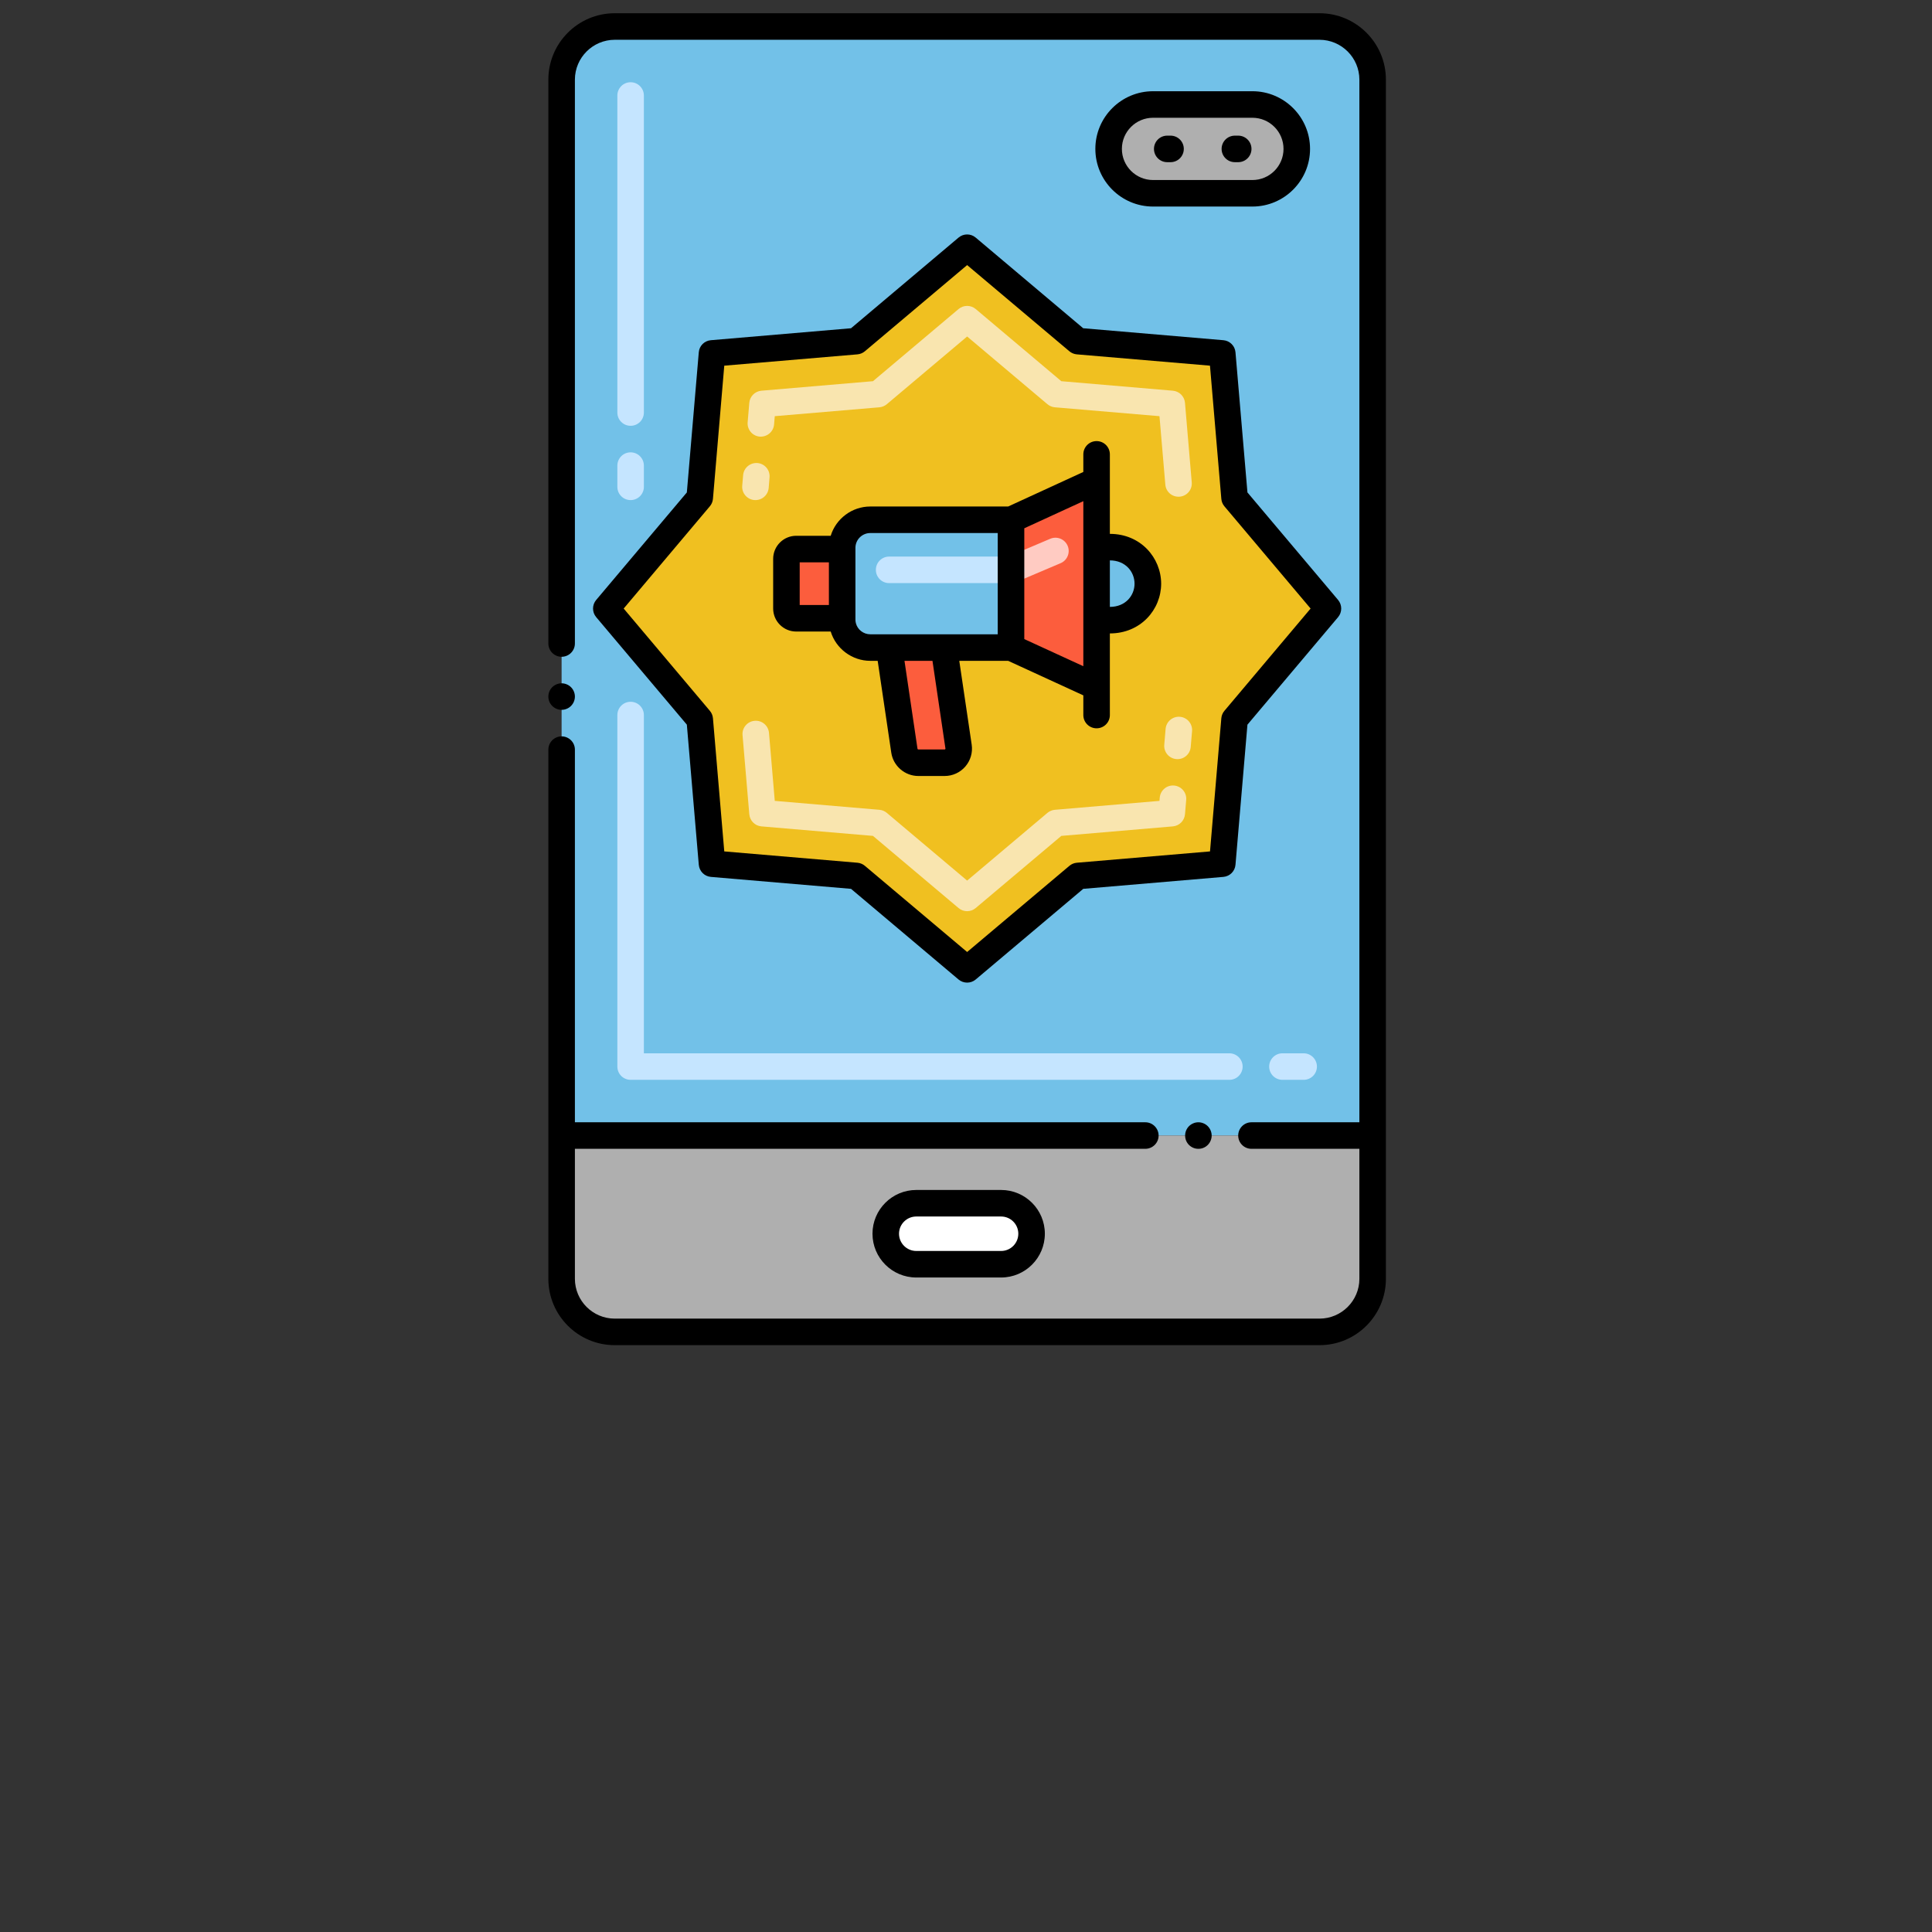
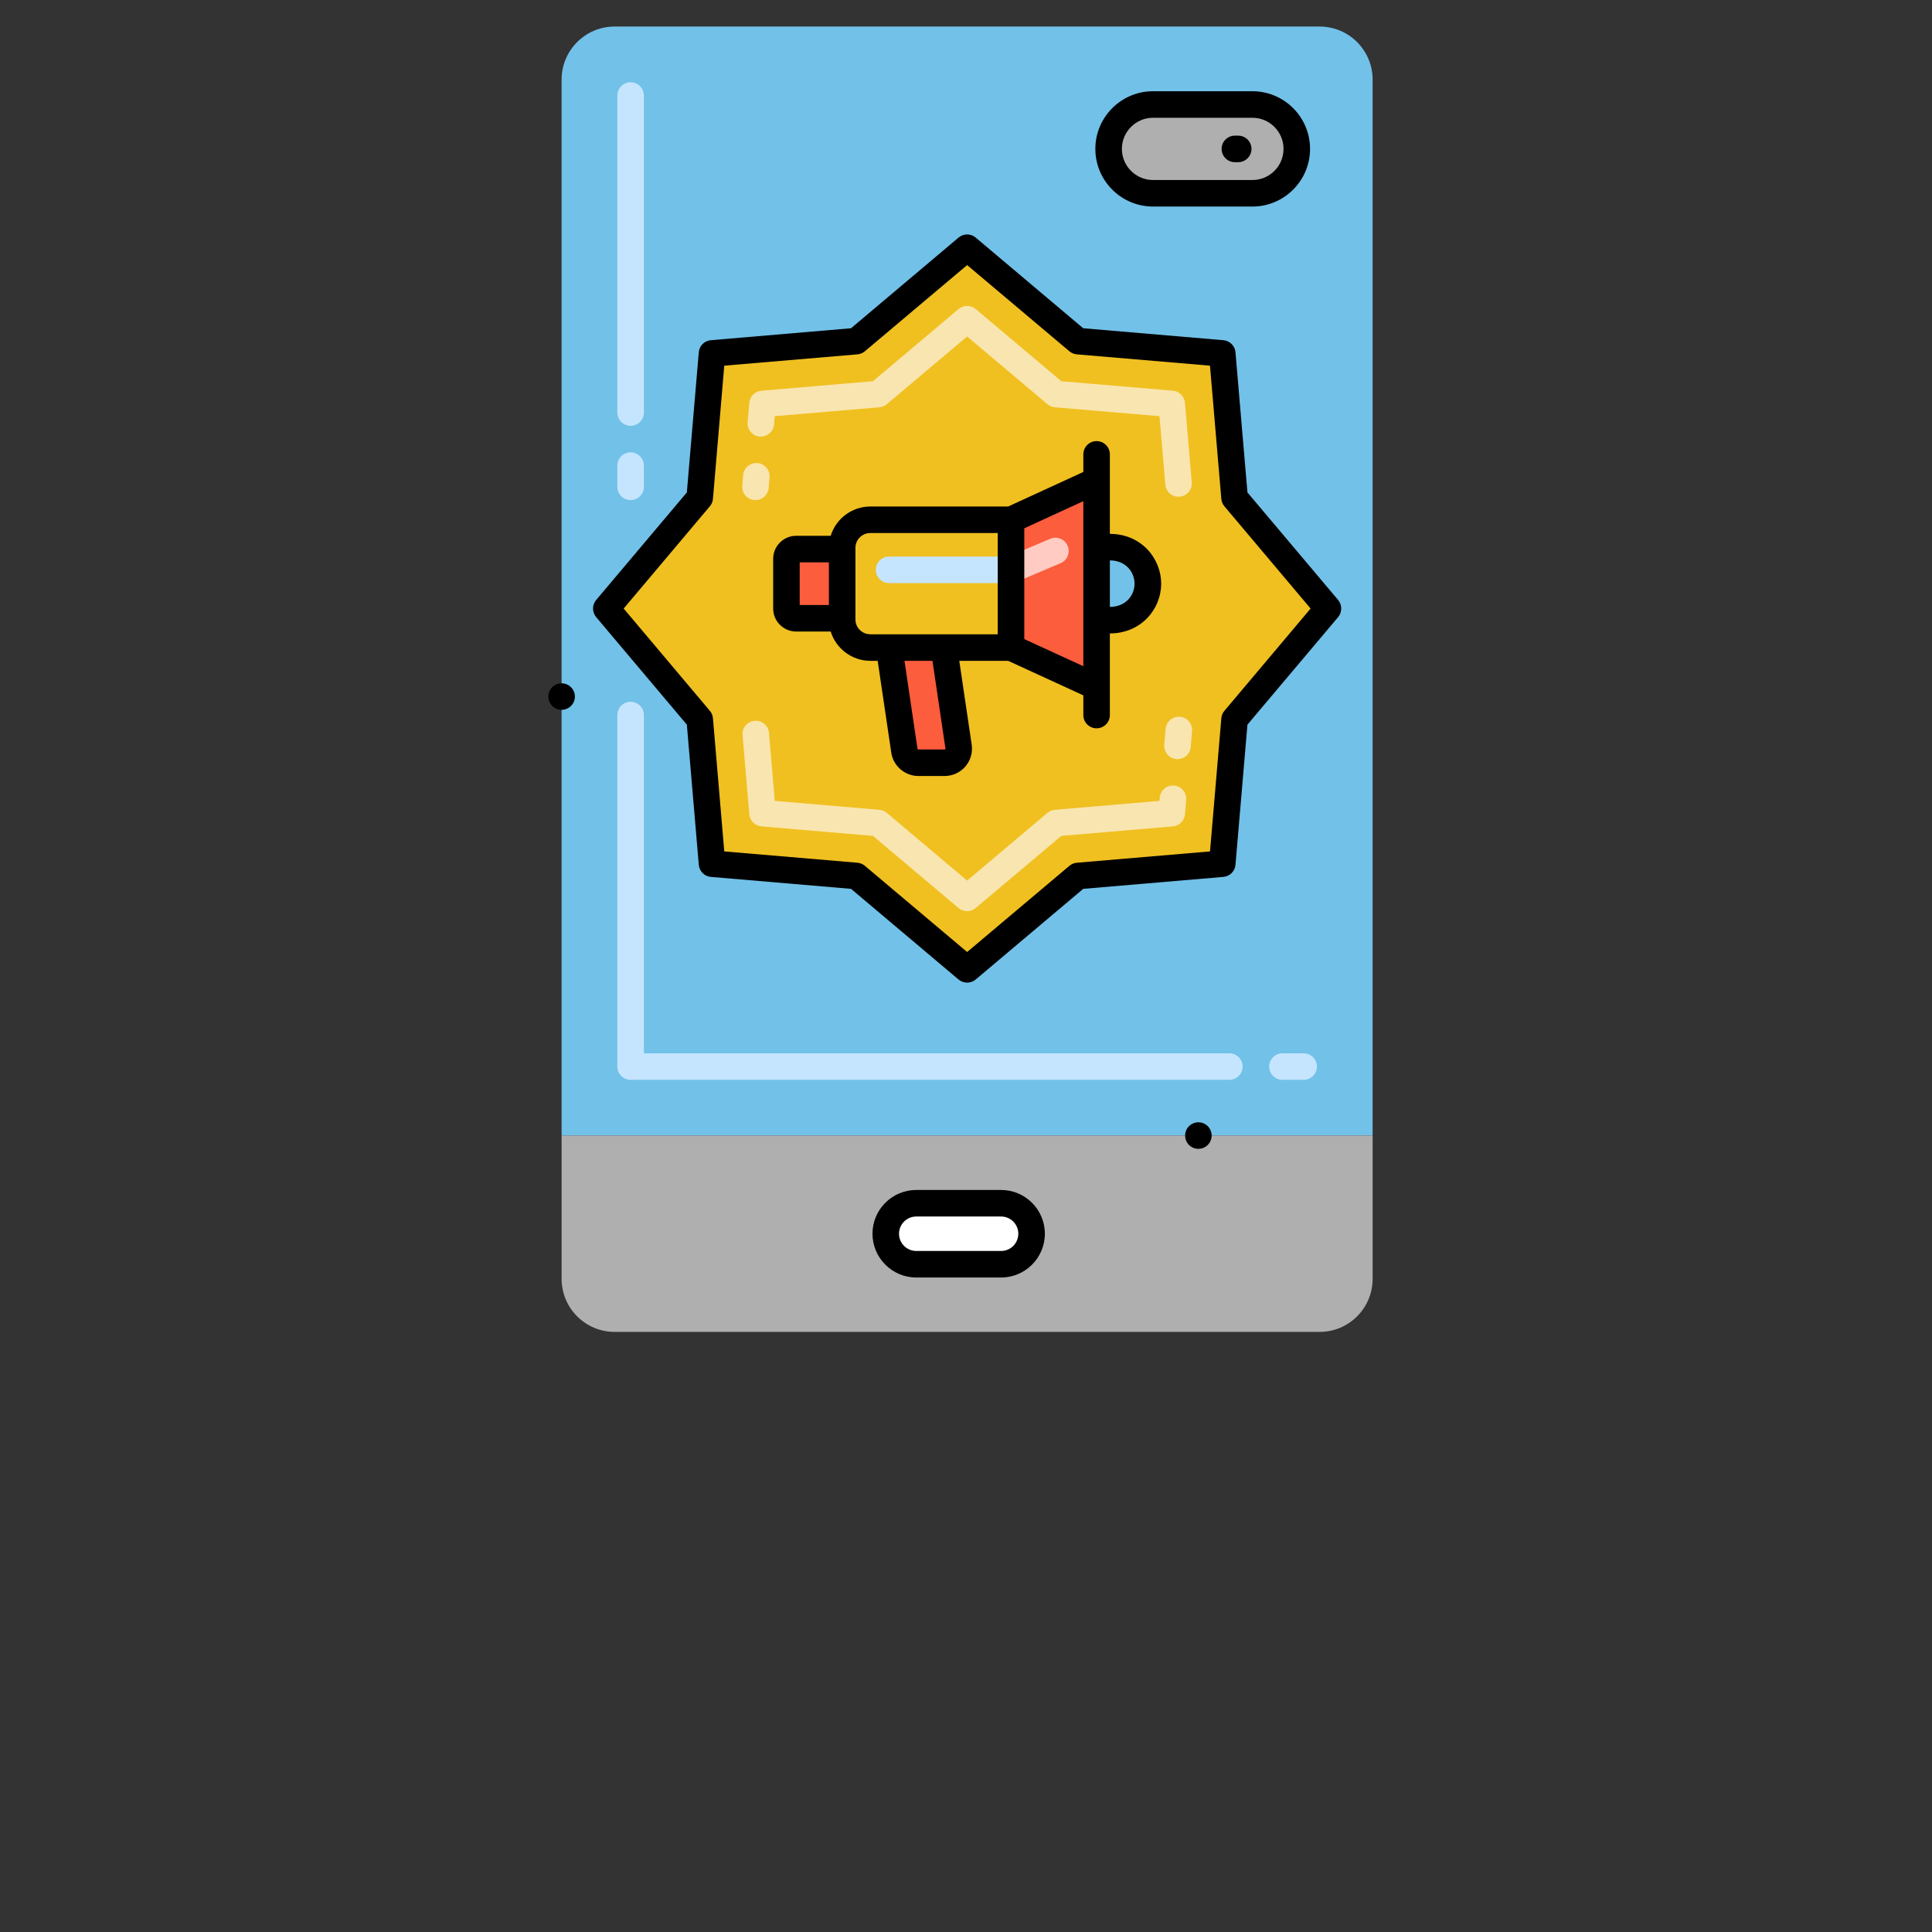
<svg xmlns="http://www.w3.org/2000/svg" width="256" zoomAndPan="magnify" viewBox="0 0 192 192" height="256" preserveAspectRatio="xMidYMid meet" version="1.0">
  <rect x="0" y="0" width="192" height="192" fill="#333333" stroke="none" />
  <path fill="#72c1e8" d="M 136.41 7.91 L 136.41 112.852 L 55.812 112.852 L 55.812 7.91 C 55.812 5 58.172 2.637 61.086 2.637 L 131.137 2.637 C 134.055 2.637 136.41 5 136.41 7.91 Z M 136.41 7.91 " fill-opacity="1" fill-rule="nonzero" />
  <path fill="#c5e5ff" d="M 62.668 49.699 C 61.941 49.699 61.352 49.109 61.352 48.383 L 61.352 46.273 C 61.352 45.543 61.941 44.953 62.668 44.953 C 63.398 44.953 63.988 45.543 63.988 46.273 L 63.988 48.383 C 63.988 49.109 63.398 49.699 62.668 49.699 Z M 62.668 42.316 C 61.941 42.316 61.352 41.727 61.352 41 L 61.352 9.492 C 61.352 8.766 61.941 8.172 62.668 8.172 C 63.398 8.172 63.988 8.766 63.988 9.492 L 63.988 41 C 63.988 41.727 63.398 42.316 62.668 42.316 Z M 62.668 42.316 " fill-opacity="1" fill-rule="nonzero" />
  <path fill="#c5e5ff" d="M 129.555 107.312 L 127.445 107.312 C 126.719 107.312 126.129 106.723 126.129 105.996 C 126.129 105.27 126.719 104.676 127.445 104.676 L 129.555 104.676 C 130.285 104.676 130.875 105.27 130.875 105.996 C 130.875 106.723 130.285 107.312 129.555 107.312 Z M 122.172 107.312 L 62.668 107.312 C 61.941 107.312 61.352 106.723 61.352 105.996 L 61.352 71.062 C 61.352 70.332 61.941 69.742 62.668 69.742 C 63.398 69.742 63.988 70.332 63.988 71.062 L 63.988 104.676 L 122.172 104.676 C 122.902 104.676 123.492 105.27 123.492 105.996 C 123.492 106.723 122.902 107.312 122.172 107.312 Z M 122.172 107.312 " fill-opacity="1" fill-rule="nonzero" />
-   <path fill="#afafaf" d="M 136.41 112.852 L 136.41 127.09 C 136.41 130 134.055 132.363 131.137 132.363 L 61.086 132.363 C 58.172 132.363 55.812 130 55.812 127.09 L 55.812 112.852 Z M 136.41 112.852 " fill-opacity="1" fill-rule="nonzero" />
+   <path fill="#afafaf" d="M 136.41 112.852 L 136.41 127.09 C 136.41 130 134.055 132.363 131.137 132.363 L 61.086 132.363 C 58.172 132.363 55.812 130 55.812 127.09 L 55.812 112.852 M 136.41 112.852 " fill-opacity="1" fill-rule="nonzero" />
  <path fill="#afafaf" d="M 124.461 19.211 L 114.59 19.211 C 112.152 19.211 110.176 17.234 110.176 14.797 C 110.176 12.359 112.152 10.383 114.59 10.383 L 124.461 10.383 C 126.898 10.383 128.875 12.359 128.875 14.797 C 128.875 17.234 126.898 19.211 124.461 19.211 Z M 124.461 19.211 " fill-opacity="1" fill-rule="nonzero" />
  <path fill="#ffffff" d="M 88.027 122.605 C 88.027 124.281 89.383 125.641 91.059 125.641 L 99.488 125.641 C 101.16 125.641 102.52 124.281 102.52 122.605 C 102.52 120.934 101.16 119.574 99.488 119.574 L 91.059 119.574 C 89.383 119.574 88.027 120.934 88.027 122.605 Z M 88.027 122.605 " fill-opacity="1" fill-rule="nonzero" />
  <path fill="#f0c020" d="M 96.113 24.617 L 107.121 33.898 L 121.469 35.121 L 122.688 49.469 L 131.969 60.477 L 122.688 71.484 L 121.469 85.832 L 107.121 87.055 L 96.113 96.332 L 85.105 87.055 L 70.758 85.832 L 69.535 71.484 L 60.254 60.477 L 69.535 49.469 L 70.758 35.121 L 85.105 33.898 Z M 96.113 24.617 " fill-opacity="1" fill-rule="nonzero" />
  <path fill="#72c1e8" d="M 110.441 54.375 L 108.977 54.375 L 108.977 61.633 L 110.441 61.633 C 112.461 61.633 114.07 59.988 114.07 58.004 C 114.07 56 112.445 54.375 110.441 54.375 Z M 110.441 54.375 " fill-opacity="1" fill-rule="nonzero" />
-   <path fill="#72c1e8" d="M 86.484 51.652 C 84.934 51.652 83.691 52.91 83.691 54.445 L 83.691 61.562 C 83.691 63.09 84.93 64.355 86.484 64.355 L 100.473 64.355 L 100.473 51.652 Z M 86.484 51.652 " fill-opacity="1" fill-rule="nonzero" />
  <path fill="#fc5d3d" d="M 100.473 51.652 L 100.473 64.355 L 108.977 68.262 L 108.977 47.746 Z M 100.473 51.652 " fill-opacity="1" fill-rule="nonzero" />
  <path fill="#ffcbc2" d="M 100.473 57.949 C 99.961 57.949 99.473 57.648 99.258 57.148 C 98.977 56.477 99.285 55.703 99.957 55.418 L 104.371 53.543 C 105.039 53.258 105.816 53.57 106.102 54.242 C 106.383 54.91 106.074 55.684 105.402 55.969 L 100.988 57.844 C 100.82 57.918 100.645 57.949 100.473 57.949 Z M 100.473 57.949 " fill-opacity="1" fill-rule="nonzero" />
  <path fill="#c5e5ff" d="M 100.473 57.949 L 88.359 57.949 C 87.633 57.949 87.043 57.359 87.043 56.633 C 87.043 55.902 87.633 55.312 88.359 55.312 L 100.473 55.312 C 101.203 55.312 101.793 55.902 101.793 56.633 C 101.793 57.359 101.203 57.949 100.473 57.949 Z M 100.473 57.949 " fill-opacity="1" fill-rule="nonzero" />
  <path fill="#fc5d3d" d="M 93.879 75.797 L 91.258 75.797 C 90.566 75.797 89.98 75.289 89.875 74.609 L 88.359 64.355 L 93.805 64.355 L 95.262 74.199 C 95.383 75.039 94.73 75.797 93.879 75.797 Z M 93.879 75.797 " fill-opacity="1" fill-rule="nonzero" />
  <path fill="#fc5d3d" d="M 78.156 55.539 L 78.156 60.473 C 78.156 61.008 78.59 61.441 79.125 61.441 L 83.691 61.441 L 83.691 54.566 L 79.125 54.566 C 78.59 54.566 78.156 55 78.156 55.539 Z M 78.156 55.539 " fill-opacity="1" fill-rule="nonzero" />
  <path fill="#f9e5af" d="M 95.262 90.242 L 86.754 83.07 L 75.664 82.125 C 75.027 82.07 74.52 81.562 74.465 80.922 L 73.793 73.055 C 73.73 72.332 74.27 71.691 74.996 71.633 C 75.715 71.566 76.359 72.105 76.422 72.832 L 76.996 79.59 L 87.395 80.477 C 87.668 80.5 87.926 80.609 88.133 80.785 L 96.113 87.512 L 104.09 80.785 C 104.301 80.609 104.559 80.5 104.828 80.477 L 115.227 79.59 L 115.254 79.27 C 115.316 78.543 115.957 78 116.68 78.066 C 117.406 78.129 117.945 78.766 117.883 79.492 L 117.762 80.922 C 117.707 81.562 117.199 82.07 116.559 82.125 L 105.473 83.07 L 96.961 90.242 C 96.473 90.656 95.754 90.656 95.262 90.242 Z M 116.906 75.438 C 116.18 75.379 115.641 74.738 115.703 74.016 L 115.836 72.438 C 115.898 71.711 116.539 71.172 117.262 71.234 C 117.988 71.297 118.527 71.934 118.465 72.66 L 118.332 74.238 C 118.27 74.949 117.648 75.5 116.906 75.438 Z M 116.906 75.438 " fill-opacity="1" fill-rule="nonzero" />
  <path fill="#f9e5af" d="M 74.965 49.695 C 74.238 49.633 73.699 48.996 73.762 48.27 L 73.852 47.219 C 73.914 46.492 74.551 45.961 75.277 46.016 C 76.004 46.078 76.539 46.719 76.477 47.441 L 76.391 48.492 C 76.328 49.207 75.703 49.754 74.965 49.695 Z M 115.809 48.16 L 115.227 41.359 L 104.828 40.477 C 104.559 40.453 104.301 40.344 104.09 40.168 L 96.113 33.441 L 88.133 40.168 C 87.926 40.344 87.668 40.453 87.395 40.477 L 76.996 41.359 L 76.926 42.188 C 76.863 42.914 76.223 43.441 75.5 43.391 C 74.777 43.328 74.238 42.691 74.301 41.965 L 74.465 40.027 C 74.52 39.391 75.027 38.883 75.668 38.828 L 86.754 37.883 L 95.262 30.711 C 95.754 30.297 96.473 30.297 96.965 30.711 L 105.473 37.883 L 116.559 38.828 C 117.199 38.883 117.707 39.391 117.762 40.027 L 118.434 47.934 C 118.496 48.66 117.961 49.297 117.234 49.359 C 116.492 49.422 115.867 48.875 115.809 48.16 Z M 115.809 48.16 " fill-opacity="1" fill-rule="nonzero" />
-   <path fill="#000000" d="M 115.996 16.117 L 116.328 16.117 C 117.055 16.117 117.645 15.527 117.645 14.797 C 117.645 14.07 117.055 13.48 116.328 13.48 L 115.996 13.48 C 115.27 13.48 114.68 14.07 114.68 14.797 C 114.68 15.527 115.27 16.117 115.996 16.117 Z M 115.996 16.117 " fill-opacity="1" fill-rule="nonzero" />
  <path fill="#000000" d="M 122.723 16.117 L 123.051 16.117 C 123.777 16.117 124.371 15.527 124.371 14.797 C 124.371 14.07 123.777 13.48 123.051 13.48 L 122.723 13.48 C 121.992 13.48 121.402 14.07 121.402 14.797 C 121.402 15.527 121.992 16.117 122.723 16.117 Z M 122.723 16.117 " fill-opacity="1" fill-rule="nonzero" />
  <path fill="#000000" d="M 57.133 69.223 C 57.133 69.398 57.098 69.566 57.031 69.73 C 56.965 69.891 56.867 70.031 56.746 70.156 C 56.621 70.281 56.48 70.375 56.316 70.441 C 56.156 70.508 55.988 70.543 55.812 70.543 C 55.637 70.543 55.469 70.508 55.309 70.441 C 55.148 70.375 55.004 70.281 54.879 70.156 C 54.758 70.031 54.66 69.891 54.594 69.73 C 54.527 69.566 54.496 69.398 54.496 69.223 C 54.496 69.051 54.527 68.883 54.594 68.719 C 54.66 68.559 54.758 68.414 54.879 68.293 C 55.004 68.168 55.148 68.074 55.309 68.008 C 55.469 67.941 55.637 67.906 55.812 67.906 C 55.988 67.906 56.156 67.941 56.316 68.008 C 56.48 68.074 56.621 68.168 56.746 68.293 C 56.867 68.414 56.965 68.559 57.031 68.719 C 57.098 68.883 57.133 69.051 57.133 69.223 Z M 57.133 69.223 " fill-opacity="1" fill-rule="nonzero" />
-   <path fill="#000000" d="M 131.137 1.316 L 61.086 1.316 C 57.453 1.316 54.496 4.277 54.496 7.91 L 54.496 63.949 C 54.496 64.68 55.086 65.27 55.812 65.27 C 56.539 65.27 57.133 64.68 57.133 63.949 L 57.133 7.91 C 57.137 5.73 58.91 3.961 61.086 3.953 L 131.137 3.953 C 133.316 3.961 135.09 5.73 135.094 7.91 L 135.094 111.531 L 124.367 111.531 C 123.641 111.531 123.051 112.125 123.051 112.852 C 123.051 113.578 123.641 114.168 124.367 114.168 L 135.094 114.168 L 135.094 127.09 C 135.09 129.27 133.316 131.039 131.137 131.043 L 61.086 131.043 C 58.91 131.039 57.137 129.27 57.133 127.09 L 57.133 114.168 L 113.82 114.168 C 114.547 114.168 115.141 113.578 115.141 112.852 C 115.141 112.125 114.547 111.531 113.82 111.531 L 57.133 111.531 L 57.133 74.496 C 57.133 73.77 56.539 73.18 55.812 73.18 C 55.086 73.18 54.496 73.77 54.496 74.496 L 54.496 127.09 C 54.496 130.723 57.453 133.68 61.086 133.68 L 131.137 133.68 C 134.773 133.68 137.73 130.723 137.73 127.09 L 137.73 7.91 C 137.73 4.277 134.773 1.316 131.137 1.316 Z M 131.137 1.316 " fill-opacity="1" fill-rule="nonzero" />
  <path fill="#000000" d="M 120.414 112.852 C 120.414 113.027 120.379 113.195 120.312 113.355 C 120.246 113.52 120.148 113.66 120.027 113.785 C 119.902 113.906 119.762 114.004 119.598 114.07 C 119.438 114.137 119.27 114.168 119.094 114.168 C 118.918 114.168 118.75 114.137 118.59 114.07 C 118.43 114.004 118.285 113.906 118.16 113.785 C 118.039 113.66 117.941 113.52 117.875 113.355 C 117.809 113.195 117.777 113.027 117.777 112.852 C 117.777 112.676 117.809 112.508 117.875 112.348 C 117.941 112.184 118.039 112.043 118.16 111.918 C 118.285 111.797 118.43 111.699 118.59 111.633 C 118.75 111.566 118.918 111.531 119.094 111.531 C 119.27 111.531 119.438 111.566 119.598 111.633 C 119.762 111.699 119.902 111.797 120.027 111.918 C 120.148 112.043 120.246 112.184 120.312 112.348 C 120.379 112.508 120.414 112.676 120.414 112.852 Z M 120.414 112.852 " fill-opacity="1" fill-rule="nonzero" />
  <path fill="#000000" d="M 91.059 118.258 C 88.66 118.258 86.707 120.207 86.707 122.605 C 86.707 125.008 88.66 126.957 91.059 126.957 L 99.488 126.957 C 101.887 126.957 103.836 125.008 103.836 122.605 C 103.836 120.207 101.887 118.258 99.488 118.258 Z M 101.199 122.605 C 101.199 123.551 100.434 124.32 99.488 124.32 L 91.059 124.32 C 90.113 124.32 89.344 123.551 89.344 122.605 C 89.344 121.664 90.113 120.895 91.059 120.895 L 99.488 120.895 C 100.434 120.895 101.199 121.664 101.199 122.605 Z M 101.199 122.605 " fill-opacity="1" fill-rule="nonzero" />
  <path fill="#000000" d="M 124.461 20.527 C 127.621 20.527 130.191 17.957 130.191 14.797 C 130.191 11.637 127.621 9.066 124.461 9.066 L 114.59 9.066 C 111.426 9.066 108.855 11.637 108.855 14.797 C 108.855 17.957 111.426 20.527 114.59 20.527 Z M 111.492 14.797 C 111.492 13.09 112.883 11.703 114.59 11.703 L 124.461 11.703 C 126.168 11.703 127.555 13.09 127.555 14.797 C 127.555 16.504 126.168 17.891 124.461 17.891 L 114.59 17.891 C 112.883 17.891 111.492 16.504 111.492 14.797 Z M 111.492 14.797 " fill-opacity="1" fill-rule="nonzero" />
  <path fill="#000000" d="M 86.484 50.336 C 84.676 50.336 83.074 51.543 82.555 53.246 L 79.125 53.246 C 77.863 53.246 76.836 54.273 76.836 55.539 L 76.836 60.473 C 76.836 61.734 77.863 62.762 79.125 62.762 L 82.555 62.762 C 83.074 64.465 84.68 65.672 86.484 65.672 L 87.223 65.672 L 88.574 74.801 C 88.77 76.121 89.926 77.117 91.262 77.117 L 93.879 77.117 C 94.672 77.117 95.418 76.773 95.934 76.176 C 96.449 75.578 96.68 74.789 96.566 74.008 L 95.332 65.672 L 100.188 65.672 L 107.66 69.105 L 107.66 71.062 C 107.66 71.789 108.25 72.379 108.977 72.379 C 109.707 72.379 110.297 71.789 110.297 71.062 L 110.297 62.949 C 113.352 62.949 115.387 60.594 115.395 58.008 C 115.387 55.426 113.359 53.055 110.297 53.055 L 110.297 45.156 C 110.297 44.426 109.707 43.836 108.977 43.836 C 108.25 43.836 107.66 44.426 107.66 45.156 L 107.66 46.902 L 100.188 50.336 Z M 82.375 60.125 L 79.473 60.125 L 79.473 55.887 L 82.375 55.887 Z M 93.938 74.453 C 93.914 74.48 93.891 74.48 93.879 74.48 L 91.258 74.48 C 91.219 74.48 91.188 74.449 91.18 74.414 L 89.887 65.672 L 92.668 65.672 L 93.957 74.391 C 93.957 74.402 93.961 74.426 93.938 74.453 Z M 99.156 63.035 L 86.484 63.035 C 85.812 63.035 85.215 62.57 85.055 61.926 C 85.051 61.902 85.047 61.883 85.043 61.863 C 85.02 61.773 85.012 61.672 85.012 61.562 L 85.012 61.457 C 85.012 61.453 85.012 61.449 85.012 61.445 C 85.012 54.293 85.012 54.445 85.012 54.445 C 85.012 53.621 85.688 52.973 86.484 52.973 L 99.152 52.973 L 99.152 63.035 Z M 110.297 55.691 C 111.852 55.691 112.75 56.828 112.75 58.008 C 112.75 59.168 111.867 60.312 110.297 60.312 Z M 101.793 52.5 L 107.66 49.805 C 107.66 49.949 107.66 66.172 107.66 66.207 L 101.793 63.512 Z M 101.793 52.5 " fill-opacity="1" fill-rule="nonzero" />
  <path fill="#000000" d="M 96.961 23.609 C 96.473 23.195 95.754 23.195 95.262 23.609 L 84.574 32.621 L 70.645 33.809 C 70.004 33.863 69.496 34.367 69.445 35.008 L 68.258 48.938 L 59.246 59.625 C 58.832 60.117 58.832 60.836 59.246 61.328 L 68.258 72.016 L 69.445 85.941 C 69.5 86.582 70.004 87.09 70.645 87.145 L 84.574 88.332 L 95.262 97.344 C 95.754 97.754 96.473 97.754 96.961 97.344 L 107.652 88.332 L 121.578 87.145 C 122.219 87.09 122.727 86.582 122.781 85.941 L 123.969 72.016 L 132.98 61.328 C 133.391 60.836 133.391 60.117 132.98 59.625 L 123.969 48.938 L 122.781 35.012 C 122.727 34.371 122.219 33.863 121.578 33.809 L 107.648 32.621 Z M 121.375 49.578 C 121.398 49.852 121.504 50.109 121.68 50.316 L 130.246 60.477 L 121.684 70.637 C 121.508 70.844 121.398 71.102 121.375 71.375 L 120.25 84.613 L 107.012 85.738 C 106.738 85.762 106.48 85.871 106.273 86.047 L 96.113 94.609 L 85.953 86.047 C 85.746 85.871 85.488 85.762 85.215 85.738 L 71.977 84.613 L 70.852 71.375 C 70.828 71.102 70.719 70.844 70.543 70.637 L 61.98 60.477 L 70.543 50.316 C 70.719 50.109 70.828 49.852 70.852 49.578 L 71.977 36.34 L 85.215 35.215 C 85.488 35.191 85.746 35.082 85.953 34.906 L 96.113 26.344 L 106.27 34.906 C 106.48 35.082 106.738 35.191 107.008 35.215 L 120.246 36.34 Z M 121.375 49.578 " fill-opacity="1" fill-rule="nonzero" />
</svg>